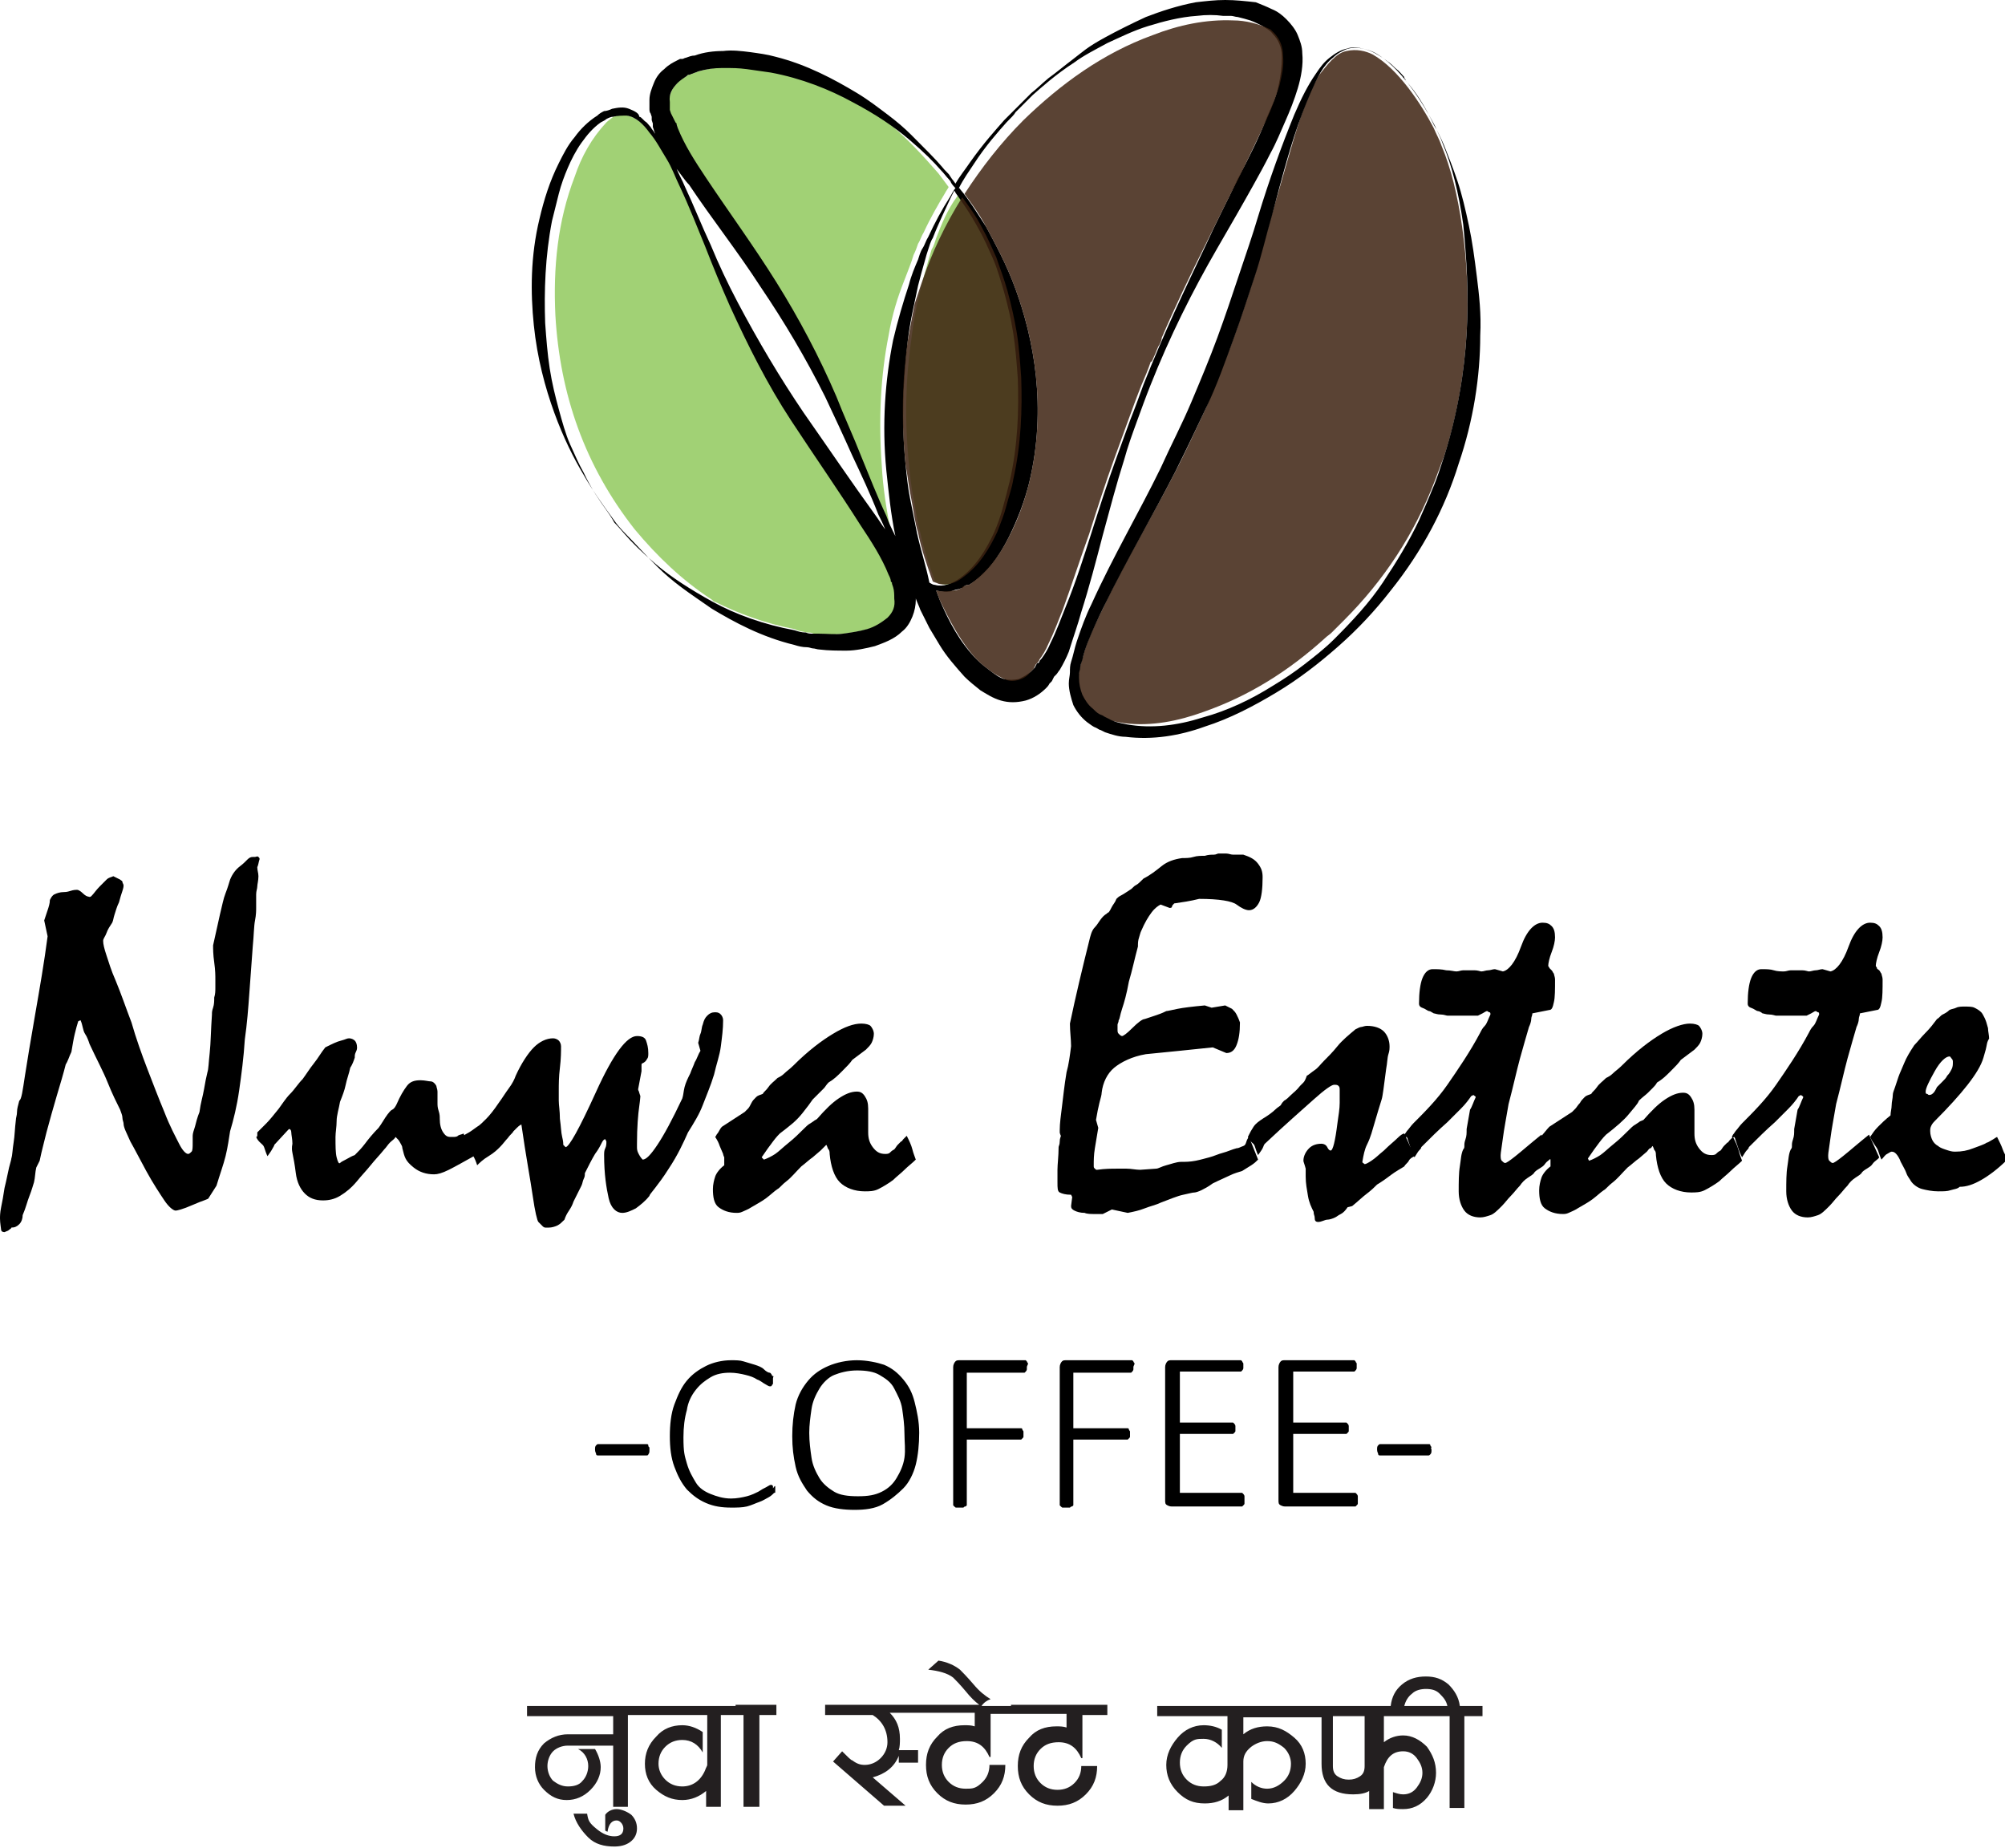
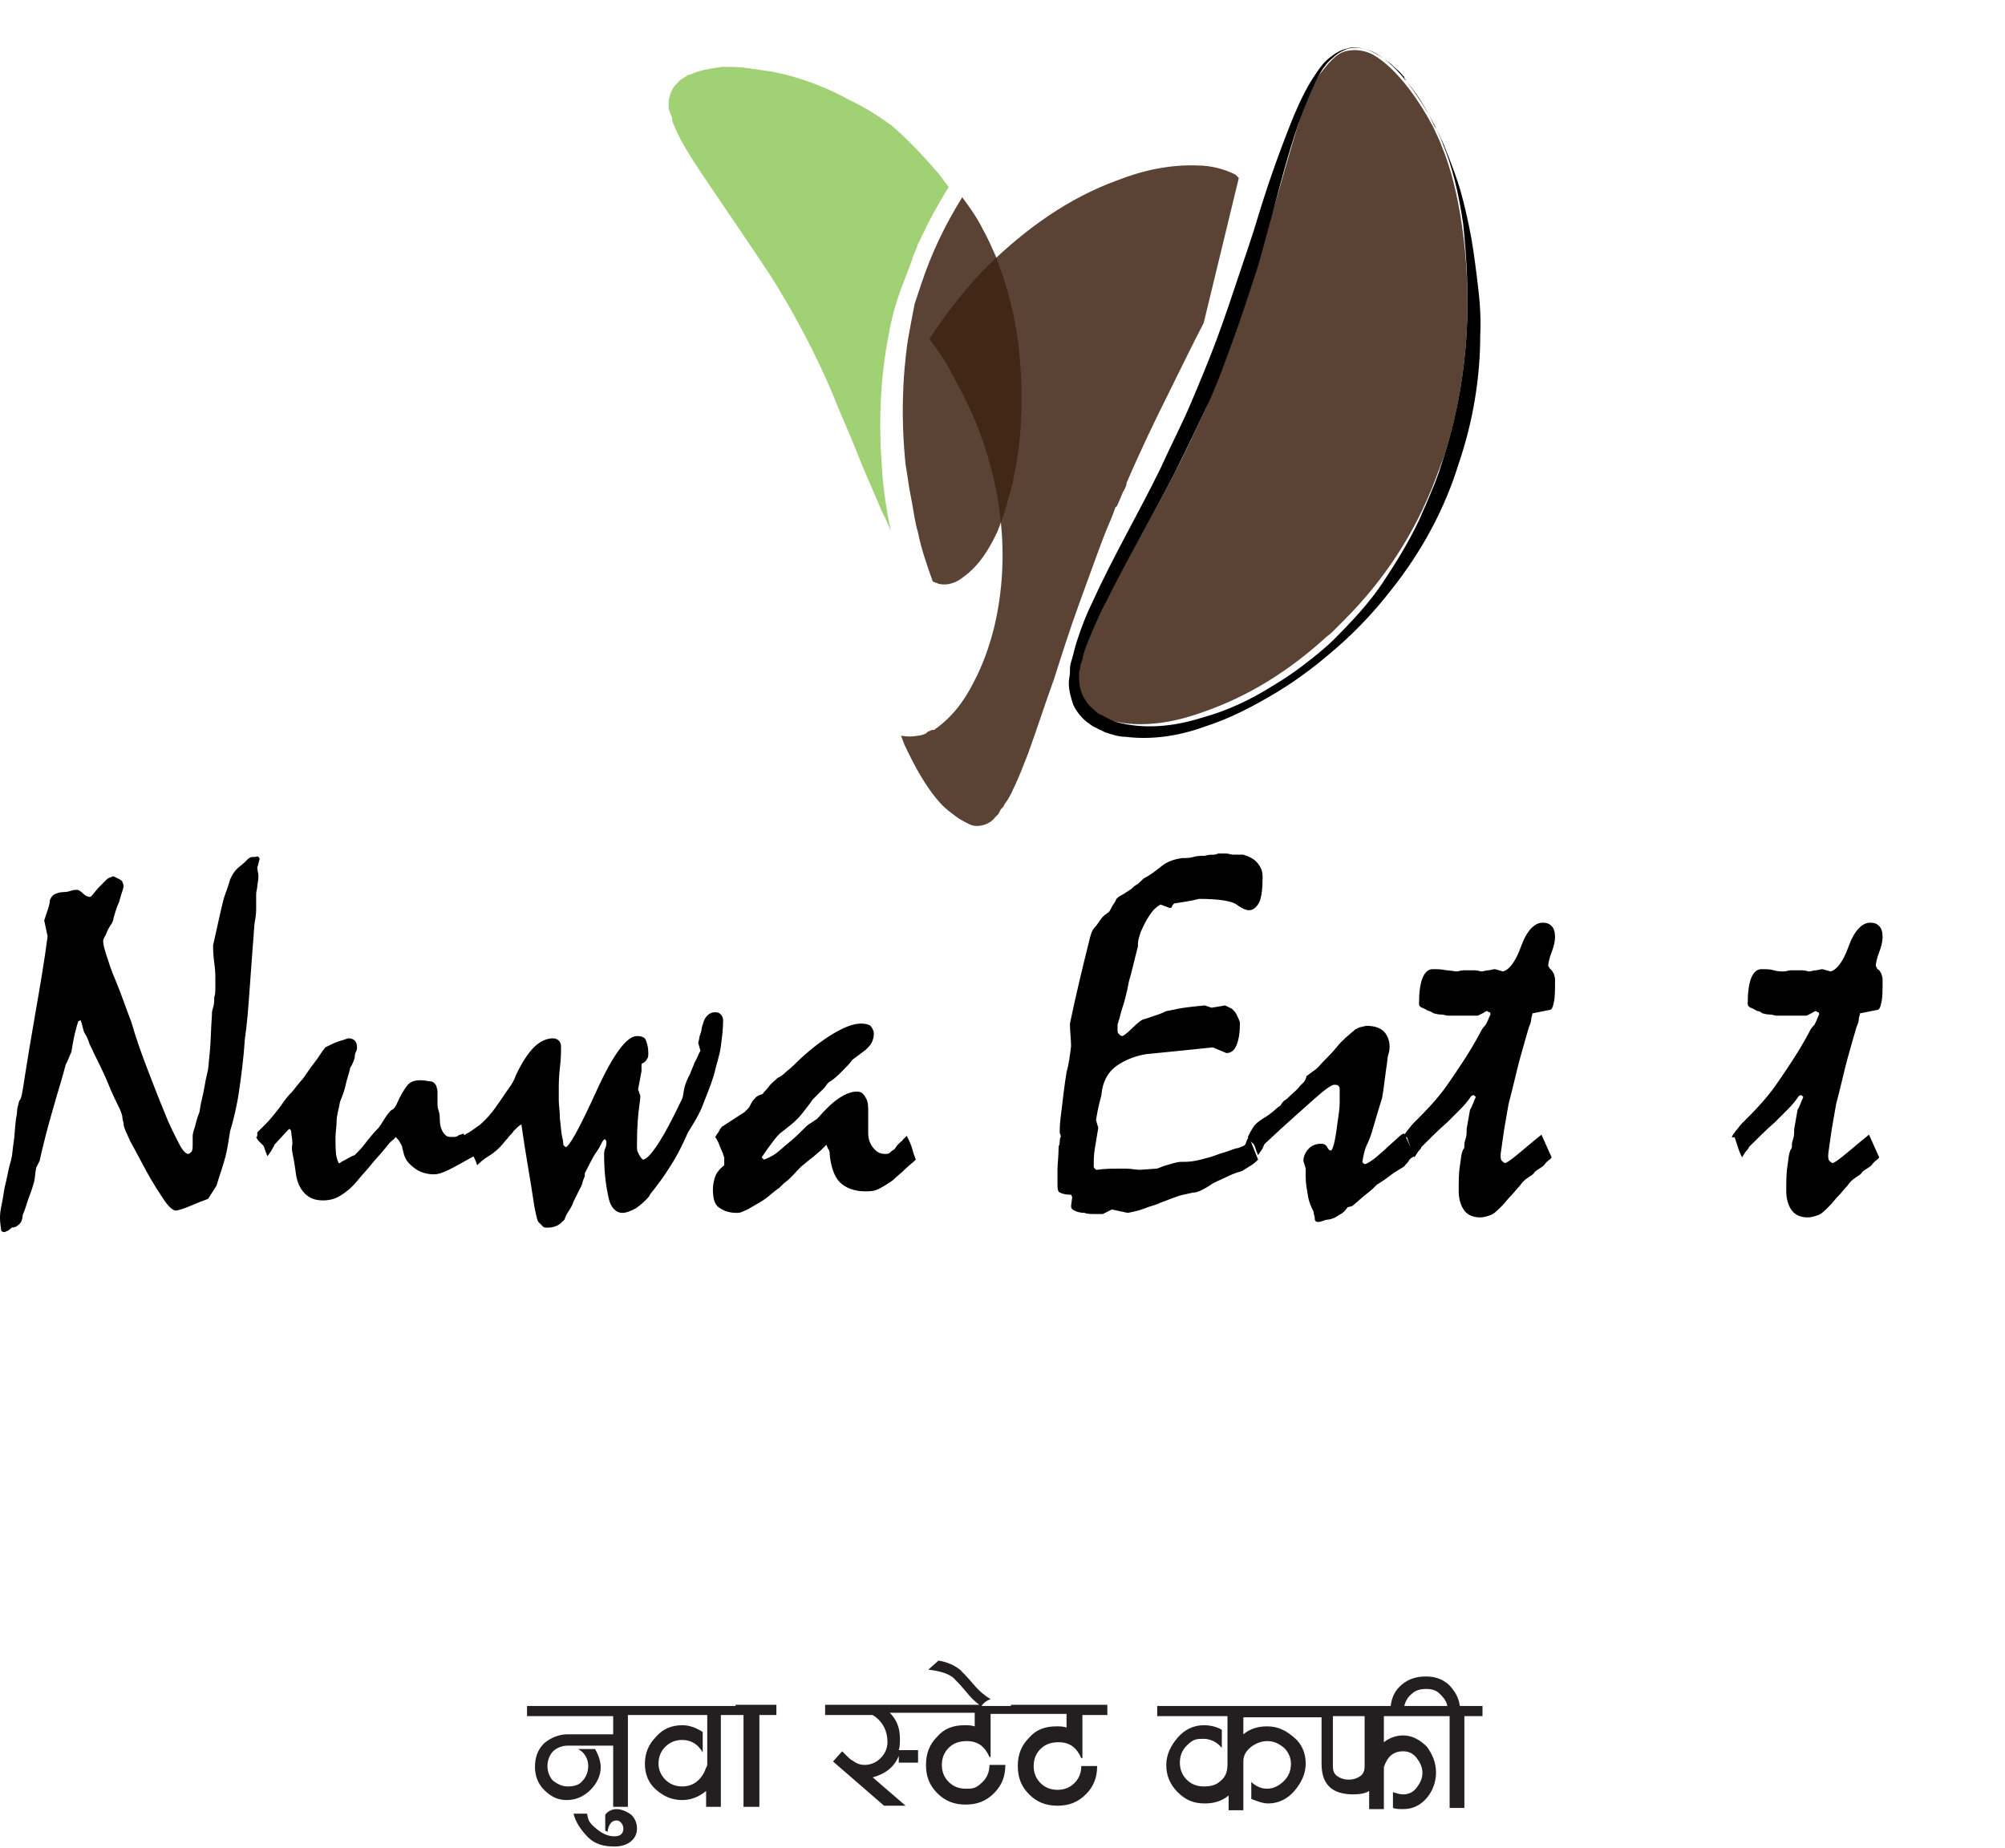
<svg xmlns="http://www.w3.org/2000/svg" xml:space="preserve" id="Layer_2_00000168114136004827831500000004831450900129241763_" x="0" y="0" version="1.1" width="176.9" height="163" viewBox="0 0 176.9 163">
  <style>.st0{fill:#231f20}.st1,.st2{opacity:.8;fill:#89c553;enable-background:new}.st2{opacity:.85;fill:#3e2311}</style>
  <g id="Layer_1-2">
    <path d="M54.4 159.6c-.4 0-.8.2-1 .5v1.4l.2.1c.1-.7.4-1 .8-1 .2 0 .3.1.4.2s.2.3.2.5c0 .5-.3.7-.8.7q-.75 0-1.5-.6c-.75-.6-.8-.8-.9-1.4h-1.2c.2.8.7 1.5 1.3 2.1s1.4.8 2.3.8c.5 0 1-.1 1.4-.4q.6-.45.6-1.2c0-.5-.2-.9-.5-1.2-.4-.3-.9-.5-1.3-.5M64.9 150.5H46.5v.9h7.6v1.6h-4c-.8 0-1.5.3-2.1.8-.6.6-.8 1.3-.8 2.1s.3 1.5.8 2c.6.6 1.2.9 2 .9q1.2 0 2.1-.9c.6-.6.9-1.3.9-2 0-.5-.2-1.1-.5-1.6H51c.6.3.9.9.9 1.5 0 .5-.2 1-.5 1.3-.3.4-.8.5-1.3.5s-.9-.2-1.3-.5c-.3-.3-.5-.8-.5-1.3s.2-1 .5-1.3.8-.5 1.3-.5h4v5.4h1.3v-8.1h7v4.4c0 .1-.1.2-.2.5-.4.9-1.1 1.4-2 1.4q-.9 0-1.5-.6c-.4-.4-.6-.9-.6-1.4q0-.9.6-1.5t1.5-.6c.8 0 1.4.4 1.8 1.1v-1.8q-.9-.6-1.8-.6c-.9 0-1.7.3-2.3 1-.7.7-1 1.5-1 2.4s.3 1.7 1 2.3 1.4.9 2.3.9c.8 0 1.5-.3 2.1-.8v1.4h1.3v-8.1h2v8.1H67v-8.1h1.5v-.9h-3.6zM89.2 150.5h-2.6c.2-.3.5-.5.8-.6-.5-.3-1-.7-1.5-1.3-.6-.7-1-1.1-1.2-1.3-.5-.4-1.2-.7-1.9-.8l-.9.8c.9.1 1.7.3 2.2.7.2.2.6.6 1.1 1.2q.6.75 1.2 1.2H72.8v.9H77c.8.5 1.3 1.3 1.3 2.4 0 .5-.2 1-.6 1.4s-.9.6-1.4.6c-.4 0-.7-.1-1.1-.4-.1 0-.4-.3-.9-.8l-.8.9 4.5 3.9h1.9l-2.9-2.5c1.1-.3 1.9-.9 2.3-1.9v.6H81v-1.1h-1.7c.1-.3.1-.7.1-1 0-1-.3-1.7-.9-2.3H86v1.2c-.3-.1-.6-.1-.9-.1-1 0-1.8.3-2.4 1-.7.7-1 1.5-1 2.5s.3 1.8 1 2.5 1.5 1 2.5 1 1.8-.3 2.5-1 1-1.5 1-2.5h-1.4q0 .9-.6 1.5c-.6.6-.9.6-1.5.6q-.9 0-1.5-.6t-.6-1.5.6-1.5c.4-.4.9-.6 1.6-.6 1 0 1.6.5 2 1.4h.1v-3.8h6.7v1.2c-.3-.1-.6-.1-.9-.1-1 0-1.8.3-2.4 1-.7.7-1 1.5-1 2.5s.3 1.8 1 2.5 1.5 1 2.5 1 1.8-.3 2.5-1 1-1.5 1-2.5h-1.4q0 .9-.6 1.5t-1.5.6-1.5-.6-.6-1.5.6-1.5c.4-.4.9-.6 1.6-.6 1 0 1.6.5 2 1.4h.1v-3.8h2.2v-.9h-8.5zM128.8 150.5c-.1-.8-.5-1.4-1-1.9-.6-.5-1.2-.7-2-.7s-1.5.2-2.1.7-.9 1.1-1 1.9h-20.6v.9h6.2v4.3c0 .6-.2 1.1-.6 1.4-.4.4-.9.5-1.5.5q-.9 0-1.5-.6t-.6-1.5.6-1.5c.6-.6.9-.6 1.5-.6s1.2.3 1.6.8v-1.6c-.5-.3-1.1-.4-1.6-.4-.9 0-1.7.4-2.3 1.1s-1 1.5-1 2.4.3 1.7 1 2.4 1.4 1 2.4 1c.8 0 1.5-.2 2.1-.7v1.3h1.3v-4.3c0-.5.2-.9.7-1.3.4-.3.9-.5 1.4-.5.6 0 1 .2 1.5.6.4.4.6.9.6 1.4q0 .9-.6 1.5c-.4.4-.9.7-1.5.7-.5 0-1-.2-1.4-.6v1.5c.5.2 1 .4 1.5.4.9 0 1.7-.4 2.3-1.1s1-1.5 1-2.4-.3-1.7-1-2.3-1.4-1-2.4-1c-.8 0-1.5.2-2.1.7v-1.5h6.9v4.1c0 1.8.9 2.7 2.8 2.7.6 0 1.1-.1 1.4-.3v1.6h1.3v-3.7c.3-.9.8-1.4 1.7-1.4q.75 0 1.2.6c.3.4.5.8.5 1.3s-.2.9-.5 1.3q-.45.6-1.2.6c-.3 0-.6-.1-.9-.2v1.4c.3.1.6.1.9.1.8 0 1.5-.3 2.1-1 .5-.6.8-1.4.8-2.2 0-.9-.3-1.6-.8-2.3-.6-.6-1.3-1-2.1-1-.6 0-1.2.2-1.7.6v-2.3h5.8v8.1h1.3v-8.1h1.6v-.9zm-8.4 5.3c0 .4-.1.7-.4.9s-.6.3-1 .3-.7-.1-1-.3-.4-.5-.4-.9v-4.4h2.8zm6.7-5.3h-3.2c.1-.4.3-.8.7-1.1.3-.3.8-.4 1.2-.4.5 0 .9.1 1.2.4s.6.6.7 1.1z" class="st0" />
-     <path d="M82.6 21c-.1.3-.2.7-.4 1-.1.3-.2.7-.3 1-.2.7-.4 1.5-.6 2.2q-.6 2.25-.9 4.8c-.5 3.4-.6 7.1-.2 11 .1 1 .2 2 .4 3s.3 2 .6 3c.3 1.5.8 2.9 1.3 4.3.2.1.3.1.5.2.8.2 1.6-.1 2.2-.6 1.4-1 2.3-2.5 3-4 .3-.8.6-1.5.8-2.3s.5-1.6.6-2.3c.7-3.1.8-6.2.7-9-.5-6-2.3-11.4-5.7-16.2-.1.1-.1.2-.2.3-.8 1.1-1.3 2.3-1.8 3.6M71.2 55.8c.2 0 .4 0 .6.1h.5c.7.1 1.4.1 2.2 0 .7-.1 1.4-.2 2.1-.4s1.4-.5 1.8-1c.5-.4.7-1 .7-1.6 0-.3-.1-.7-.1-1l-.1-.3v-.1l-.1-.1c-.1-.2-.1-.4-.2-.6-.6-1.5-1.5-2.9-2.5-4.4-2-3-4.1-6-6.1-9.2-2.2-3.2-4-6.7-5.5-10.2-.8-1.8-1.5-3.5-2.2-5.3s-1.4-3.5-2.2-5.2c-.4-.9-.8-1.7-1.2-2.5s-.9-1.6-1.5-2.3-1.2-1.3-2-1.5c-.4-.1-.8-.1-1.2.1h-.1c-.2.2-.4.3-.6.5-1.3 1.4-2.2 3-2.8 4.8-1.5 3.9-1.9 8-1.7 12.2.4 7 2.6 13.3 7 18.9 2 2.4 4.2 4.5 6.8 6.2.1.1.2.2.3.2 2 1 4.4 1.9 7 2.4.4.2.7.2 1.1.3M84.1 52.2h.2c-.1-.1-.1 0-.2 0M59.9 15.1c0-.1-.1-.1-.1-.2.1.2.2.5.4.8-.2-.3-.2-.5-.3-.6" class="st1" />
    <path d="M68 6.3 65.9 6c-.7-.1-1.4-.1-2.2-.1-.7.1-1.4.2-2.1.4-.2.1-.3.1-.5.2-.1 0-.2.1-.3.1h-.1l-.1.1c-.3.2-.6.3-.8.6-.5.4-.7 1-.8 1.6v.7l.1.3.2.5v.2l.1.3c.6 1.5 1.5 2.9 2.5 4.4 2 3 4.1 6 6.2 9.2 2 3.2 3.8 6.6 5.3 10.1.7 1.8 1.5 3.5 2.2 5.3s1.5 3.5 2.2 5.2c.3.6.6 1.2.8 1.8-.4-2-.7-3.9-.8-5.8-.3-4.1-.1-8 .6-11.5.3-1.8.8-3.4 1.4-4.9.3-.8.6-1.5.8-2.2.2-.4.3-.7.4-1 .2-.3.3-.7.5-1 .6-1.3 1.3-2.5 1.9-3.5.1-.2.2-.3.3-.5l-.9-1.2c-1.3-1.5-2.6-2.9-4.1-4.2-1.1-.8-2.3-1.6-3.8-2.3-1.8-1-4.2-2-6.9-2.5" class="st1" />
    <path d="m4.2 82.6-.3-1.4.3-.9c.1-.3.2-.6.2-.9.1-.2.2-.4.4-.5s.5-.2.8-.2c.1 0 .3 0 .6-.1s.5-.1.6-.1.3.1.5.3.4.3.5.3c.2.1.3-.1.4-.2s.3-.4.6-.7l.6-.6c.2-.2.4-.2.6-.3l.6.3c.1.1.2.1.2.2s.1.2.1.3 0 .2-.1.5-.2.6-.3 1c-.2.4-.3.8-.4 1.1s-.1.5-.2.7c-.2.3-.4.6-.5.9s-.3.5-.3.7c0 .3.1.7.3 1.3s.4 1.3.8 2.2c.5 1.2.9 2.4 1.4 3.7.4 1.4.9 2.8 1.4 4.1s1 2.6 1.5 3.8c.5 1.3 1 2.2 1.3 2.8s.6.9.8.9c.1 0 .2-.1.3-.2s.1-.4.1-.8v-.6c0-.2.1-.5.2-.8.1-.4.2-.8.4-1.3.1-.8.3-1.4.4-2s.2-1.1.3-1.5c.1-.3.1-.8.2-1.7s.1-2 .2-3.4c0-.2 0-.3.1-.6s.1-.6.1-.9c.1-.3.1-.6.1-.9v-.7c0-.3 0-.8-.1-1.5s-.1-1.2-.1-1.5l.6-2.7c.2-.8.3-1.4.5-1.9s.3-.9.4-1.2q.3-.75.9-1.2c.6-.45.7-.8 1.1-.8h.2c.1 0 .2-.1.3 0s.1.1.1.2c-.1.3-.1.5-.2.7 0 .3.1.5.1.8 0 .4-.1.7-.1.9s-.1.4-.1.7v1.2c0 .2 0 .6-.1 1.1s-.1 1.3-.2 2.3c-.1 1.4-.2 2.7-.3 4.1s-.2 2.7-.4 4.1c-.1 1.6-.3 3.1-.5 4.5s-.5 2.6-.8 3.6c-.1.6-.2 1.4-.4 2.2s-.5 1.6-.8 2.6l-.7 1.1c0 .1-.5.2-1.4.6s-1.4.5-1.5.5c-.2 0-.6-.3-1-.9s-1-1.5-1.6-2.6-1-1.9-1.4-2.6c-.3-.7-.6-1.2-.6-1.6 0-.1-.1-.3-.1-.5s-.1-.4-.2-.7c-.3-.6-.7-1.4-1.1-2.4s-1-2.1-1.6-3.4c-.1-.3-.2-.6-.4-.9s-.2-.8-.4-1.2l-.2.1c-.1.3-.2.7-.3 1.1s-.2 1-.3 1.6c-.2.4-.3.8-.5 1.1-.2.8-.5 1.8-.8 2.8s-.6 2.1-.9 3.2l-.3 1.2c-.1.4-.2.8-.3 1.3l-.3.6c-.1.4-.1.9-.2 1.3-.1.3-.2.7-.4 1.2s-.3 1-.6 1.7c0 .3-.1.6-.3.8s-.4.3-.7.3c0 .1-.1.1-.2.2s-.2.1-.4.2c-.2 0-.3-.1-.3-.2s-.1-.6-.1-1c0-.2 0-.5.1-1s.2-1 .3-1.7c.2-.8.3-1.4.4-1.8s.2-.7.2-.8c.1-.3.1-.8.2-1.4s.1-1.2.2-2c0-.2.1-.4.1-.7s.1-.6.2-1c.2-.1.3-.9.5-2.2s.5-3.1.9-5.4.8-4.6 1.1-6.9M22.6 100.3c.1 0 .1-.1.1-.2v-.2l.8-.8c.3-.3.7-.8 1.1-1.3.3-.4.6-.9 1-1.3s.7-.9 1.1-1.3c.3-.4.6-.9 1-1.4s.6-.9 1-1.4c.6-.3 1-.5 1.4-.6s.5-.2.7-.2.4.1.5.2.2.3.2.6c0 .1 0 .2-.1.4s-.1.3-.1.5c-.1.3-.2.6-.4.9-.1.5-.3 1-.4 1.5s-.3 1-.5 1.5c-.1.6-.3 1.2-.3 1.7s-.1 1-.1 1.4c0 .8 0 1.4.1 1.8s.2.6.3.5.3-.2.5-.3.5-.3.8-.4c.3-.3.6-.6.9-1s.7-.9 1.2-1.4c.3-.4.5-.8.8-1.2.1-.1.2-.3.4-.4s.3-.3.4-.5c.3-.7.6-1.2.9-1.6s.7-.5 1.2-.5c.4 0 .7.1.9.1s.4.2.5.4c0 .1.1.3.1.5v1c0 .2 0 .4.1.7s.1.5.1.7q0 .75.3 1.2c.3.45.5.4.9.4.1 0 .3 0 .4-.1s.3-.1.5-.2l.9 2c-.9.5-1.6.9-2.2 1.2s-1 .4-1.3.4q-1.05 0-1.8-.6c-.75-.6-.8-.9-1-1.7 0-.2-.1-.3-.2-.5s-.2-.3-.4-.5c-.1.2-.3.3-.5.5s-.3.4-.5.6c-.4.5-.8.9-1.2 1.4s-.8.9-1.2 1.4c-.5.6-1 1-1.5 1.3s-1 .4-1.5.4c-.7 0-1.2-.2-1.6-.6s-.7-1-.8-1.8-.2-1.3-.3-1.8 0-.7 0-.8c0-.4-.1-.8-.1-1s-.1-.3-.2-.3l-.1.1-1.2 1.3c0 .1-.1.2-.2.4s-.2.3-.4.6c-.1-.2-.2-.5-.3-.8s-.5-.4-.7-.9" />
    <path d="M40.8 100.3c.1-.1.2-.2.4-.3s.5-.3.9-.6c.2-.1.5-.4.8-.7s.7-.8 1.1-1.4c.3-.4.6-.9.9-1.3s.5-.8.6-1.1c.5-1.1 1.1-2 1.6-2.5s1.1-.8 1.7-.8c.2 0 .4.1.5.2s.2.3.2.5c0 .4 0 1.1-.1 1.9s-.1 1.5-.1 2v.9c0 .4.1.9.1 1.6.1.7.1 1.2.2 1.6s.1.6.1.7l.2.2c.3 0 1.2-1.6 2.7-4.9s2.7-4.9 3.6-4.9c.4 0 .7.1.8.4s.2.6.2 1.1c0 .2 0 .4-.1.5-.1.2-.2.3-.4.4-.1 0-.1.1-.1.2v.5c-.1.5-.2 1.1-.3 1.6 0 .1.1.2.1.3l.1.3c0-.1 0 .2-.1.9s-.2 1.8-.2 3.3v.3c0 .1 0 .3.1.5s.2.4.4.6c.3 0 .7-.4 1.3-1.3s1.3-2.2 2.2-4.1c.1-.3.1-.6.2-1s.3-.8.5-1.2c.1-.3.3-.7.4-1 .2-.3.3-.7.5-1l-.2-.7c.1-.3.1-.6.2-.8s.1-.6.2-.8c.1-.4.2-.6.4-.8s.4-.3.7-.3.4.1.5.2.2.3.2.5c0 .8-.1 1.5-.2 2.3s-.4 1.6-.6 2.5c-.3 1-.7 1.9-1 2.7s-.8 1.6-1.3 2.4c-.4.9-.9 2-1.7 3.2-.5.8-.9 1.3-1.2 1.7s-.5.6-.5.7c-.4.5-.8.8-1.2 1.1-.4.2-.8.4-1.2.4-.5 0-1-.4-1.2-1.3s-.4-2.1-.4-3.8c0-.2 0-.4.1-.6s.1-.4.1-.6l-.1-.2q-.15 0-.3.3c-.15.3-.3.6-.6 1-.3.5-.6 1.1-.9 1.7 0 .2 0 .3-.1.5s-.1.4-.2.6l-.7 1.4c-.1.3-.2.5-.4.8s-.3.5-.4.8c-.2.2-.4.4-.6.5s-.5.2-.8.2h-.2c-.1 0-.2 0-.3-.1l-.4-.4c-.1-.1-.3-.9-.5-2.3s-.6-3.5-1-6.3c-.2.1-.3.2-.4.3l-.3.3c-.1.2-.3.3-.5.6-.2.2-.4.5-.7.8-.2.2-.5.5-1 .8s-.8.6-1 .8c-.1-.3-.2-.6-.4-.9s-.6-1.2-.9-1.6M63.7 99.4l2-1.3.3-.3c.1-.1.2-.3.3-.5s.2-.3.4-.5.4-.2.6-.3c.1-.2.3-.3.5-.6s.5-.5.8-.8c.2-.1.4-.2.6-.4s.5-.4.8-.7c1.3-1.3 2.5-2.2 3.5-2.8s1.8-.9 2.5-.9c.4 0 .7.1.8.2s.3.4.3.7-.1.6-.2.8-.3.4-.5.6l-1.2.9c-.2.3-.5.6-.9 1s-.7.7-1.2 1c-.2.2-.3.4-.4.5l-.4.4-.6.6q-.3.45-.9 1.2c-.6.75-1.1 1.1-2 1.8-.1.1-.3.3-.6.7s-.6.8-1 1.4l.2.2c.3-.1.7-.3 1-.5s.7-.6 1.2-1 .9-.8 1.2-1.1.5-.5.7-.6l.3-.2c.1-.1.2-.1.3-.2.7-.8 1.3-1.4 1.9-1.8s1.1-.6 1.6-.6c.3 0 .5.1.7.4s.3.6.3 1.1v2.1c0 .5.1.9.4 1.3s.6.6 1.1.6c.1 0 .3 0 .4-.1s.2-.2.4-.3c.1-.1.2-.3.3-.4l.3-.3c.1 0 .1-.1.2-.2l.3-.3c.2.4.4.8.5 1.2s.2.6.3.9c-.3.3-.7.6-1 .9s-.7.6-1 .9c-.4.3-.9.6-1.3.8s-.8.2-1.2.2c-.9 0-1.7-.3-2.2-.8s-.8-1.4-.9-2.5c0-.1 0-.3-.1-.4s-.1-.3-.2-.4l-.2.2-.3.3-.7.6c-.3.2-.6.5-1 .8-.5.5-.9 1-1.3 1.3s-.6.6-.8.7c-.3.2-.6.5-1 .8s-.8.5-1.3.8c-.3.2-.6.3-.8.4s-.4.1-.5.1c-.7 0-1.2-.2-1.6-.5s-.5-.9-.5-1.6c0-.4.1-.8.2-1.1s.4-.7.8-1v-.7s-.1-.2-.1-.3l-.3-.7c-.1-.3-.2-.5-.4-.8.1-.1.1-.2.2-.3s.2-.4.4-.6M110.2 100.3l.8 2c-.2.2-.3.3-.6.5s-.5.3-.8.5c-.3.1-.7.2-1.1.4s-.9.4-1.5.7c-.4.3-.8.5-1 .6s-.5.2-.6.2c-.2 0-.5.1-1 .2s-1.2.4-2 .7c-.4.2-.9.3-1.4.5s-1 .3-1.5.4l-1.4-.3-.8.4h-.8c-.2 0-.6 0-.8-.1-.4 0-.7-.1-.9-.2s-.3-.2-.3-.4l.1-.8-.1-.2c-.5 0-.8-.1-1-.2s-.2-.4-.2-.9v-1.1c0-.5.1-1.2.1-2 0-.1.1-.2.1-.5s.1-.4.1-.5c-.1-.2-.1-.3-.1-.3v-.2c0-.6.1-1.3.2-2.1s.2-1.8.4-3c.2-.7.3-1.5.4-2.3 0-.6-.1-1.3-.1-2 .5-2.4 1.1-4.9 1.7-7.3.1-.4.2-.9.5-1.2s.5-.8.9-1.1c.2-.1.2-.2.3-.2.1-.1.2-.3.3-.5s.3-.4.4-.7c.1-.1.2-.2.4-.3s.5-.3.8-.5c.2-.1.3-.3.5-.4s.4-.3.7-.6c.6-.3 1.1-.7 1.6-1.1s1.1-.6 1.8-.7c.3 0 .7 0 1-.1s.7-.1 1-.1c.3-.1.6-.1.8-.1s.3-.1.4-.1h.7c.2 0 .4.1.6.1h.9c.6.2 1 .4 1.3.8s.4.7.4 1.2c0 1-.1 1.8-.3 2.2s-.5.7-.9.7c-.3 0-.7-.2-1.1-.5s-1.5-.5-3.3-.5c-.8.2-1.5.3-2.2.4-.1.1-.2.2-.2.3s-.2.1-.2.1l-.8-.3c-.2.1-.5.3-.8.7s-.6.9-.9 1.6c-.1.2-.1.3-.2.6s-.1.5-.1.8c-.3 1.1-.5 2.1-.8 3.1-.2 1.1-.4 1.8-.6 2.4s-.2.9-.3 1c0 .2-.1.3-.1.4v.4c0 .2 0 .3.1.4s.2.2.3.2.4-.2.9-.7.9-.8 1.1-.8l.9-.3c.3-.1.6-.2 1-.4.1 0 .5-.1 1-.2s1.3-.2 2.4-.3l.6.2 1.2-.2.6.3c.2.2.3.3.4.5s.2.4.3.7c0 .9-.1 1.5-.3 2s-.5.7-.9.7l-1.2-.5c-1 .1-2 .2-2.9.3l-3 .3c-1.2.2-2.2.7-2.8 1.2s-1 1.3-1.1 2.2c0 .2-.1.5-.2.9s-.2.9-.3 1.5l.2.7-.3 1.8c-.1.6-.1 1.1-.1 1.5 0 .2 0 .2.1.3s.1.1.2.1c.7-.1 1.3-.1 1.7-.1h.9c.4 0 .8.1 1.2.1l1.4-.1c.2 0 .5-.2.9-.3s.9-.3 1.3-.3.8 0 1.3-.1.8-.2 1.2-.3.8-.3 1.2-.4.8-.3 1.2-.4c.2 0 .3-.1.6-.2s.2-.5.5-.8" />
    <path d="m110.1 100.3.1-.2c.1-.2.2-.4.4-.7s.5-.5.8-.7c.5-.3.9-.6 1.1-.8s.4-.3.5-.4c.1-.2.2-.3.3-.4.2-.1.4-.3.6-.5s.5-.4.8-.8l.3-.3q.15-.15.3-.6c.2-.1.4-.3.7-.5s.5-.5.8-.8c.4-.4.8-.8 1.2-1.3s1-1 1.6-1.5c.2-.1.4-.2.5-.2s.3-.1.5-.1c.7 0 1.2.2 1.5.5s.5.8.5 1.3c0 .2 0 .4-.1.7s-.1.8-.2 1.3c-.2 1.5-.3 2.4-.4 2.7s-.4 1.3-.9 3c-.1.3-.2.6-.4 1s-.3.9-.4 1.5c0 .1.1.1.2.2q.15 0 .6-.3c.45-.3.6-.5 1.1-.9.5-.5.9-.8 1.2-1.1s.5-.4.6-.4l.5 1.1c.2.3.3.6.4.9-.2.1-.4.2-.5.4s-.3.3-.4.5c-.3.2-.7.4-1.1.7s-.8.6-1.3.9c-.2.2-.5.5-.9.8s-.8.7-1.3 1.1l-.4.1q-.3.45-.6.6c-.3.15-.3.2-.5.3s-.5.2-.7.2-.5.2-.8.2q-.3 0-.3-.3c0-.3-.1-.3-.1-.6-.2-.4-.4-.8-.5-1.4s-.2-1.1-.2-1.7v-.7c-.1-.4-.2-.6-.2-.7 0-.4.2-.8.5-1.1s.7-.4 1.1-.4c.2 0 .4.1.5.3s.2.3.3.3.2-.2.3-.6.2-1 .3-1.8c.1-.7.2-1.3.2-1.8v-1.1c0-.2 0-.3-.1-.4s-.2-.1-.4-.1-.8.4-1.8 1.3-2.5 2.2-4.3 3.9c-.1.1-.1.2-.2.4s-.2.3-.4.6c-.1-.2-.2-.5-.3-.8s-.4-.3-.6-.8" />
    <path d="m123.8 100.3.1-.2c.1-.1.2-.3.3-.4s.3-.4.5-.6c1-1 2.1-2.1 3-3.4s2-2.9 2.9-4.6c.1-.2.2-.4.4-.6s.3-.6.5-1c0-.1 0-.2-.1-.2s-.1-.1-.2-.1-.2.1-.4.2l-.4.2h-2.7c-.1 0-.3-.1-.6-.1s-.5-.1-.6-.1c-.2-.1-.3-.2-.4-.2s-.2-.1-.4-.2-.3-.1-.4-.2-.1-.2-.1-.3c0-.9.1-1.7.3-2.2s.5-.8.9-.8.8 0 1.2.1c.4 0 .7.1.9.1s.4-.1.6-.1h1c.3 0 .5.1.6.1.2 0 .4-.1.6-.1s.4-.1.6-.1l.7.2c.5-.1 1.1-.8 1.6-2.2s1.2-2.1 1.9-2.1c.4 0 .6.1.8.3s.3.5.3 1c0 .3-.1.8-.3 1.3s-.3 1-.3 1.2c0 .1.1.1.1.2l.2.2c.1.1.1.2.2.3 0 .1.1.3.1.5 0 .9 0 1.6-.1 2-.1.5-.2.7-.4.7l-1.5.3c0 .2-.1.3-.1.5s-.1.5-.2.7c-.2.7-.5 1.7-.8 2.8s-.6 2.5-1 4c-.2 1.2-.4 2.2-.5 3s-.2 1.3-.2 1.5 0 .4.1.5.2.2.3.2q.15 0 .9-.6c.75-.6 1.3-1.1 2.3-1.9l.9 2c-.1.2-.4.3-.6.6s-.6.4-.9.7c-.1.2-.3.3-.6.5s-.5.4-.7.7c-.3.3-.5.6-.8.9s-.5.6-.8.9c-.4.4-.7.7-1 .8s-.6.2-.9.2c-.6 0-1.1-.2-1.4-.6s-.5-1-.5-1.7c0-.8 0-1.6.1-2.2s.1-1.1.3-1.5c.1-.1.1-.2.1-.3 0-.2 0-.3.1-.6s.1-.5.1-.9c.1-.6.2-1.1.3-1.7.2-.3.3-.7.5-1.1 0-.1-.1-.1-.2-.2l-.2.1c-.2.3-.5.7-.9 1.1l-1.2 1.2c-.8.7-1.5 1.4-2.3 2.2 0 .1-.1.2-.2.3s-.2.3-.4.6c-.1-.2-.2-.4-.3-.7l-.3-.9c0-.1-.1-.2-.1-.2s-.2.1-.3 0" />
-     <path d="m136.7 99.4 2-1.3.3-.3c.1-.1.2-.3.4-.5.1-.2.2-.3.4-.5s.4-.2.6-.3c.1-.2.3-.3.5-.6s.5-.5.8-.8c.2-.1.4-.2.6-.4s.5-.4.8-.7c1.3-1.3 2.5-2.2 3.5-2.8s1.9-.9 2.5-.9c.4 0 .7.1.8.2s.3.4.3.7-.1.6-.2.8-.3.4-.5.6l-1.2.9c-.2.3-.5.6-.9 1s-.7.7-1.2 1c-.1.2-.3.4-.4.5l-.4.4c-.2.2-.5.4-.8.7-.1.3-.5.7-.9 1.2s-1.1 1.1-2 1.8c-.1.1-.3.3-.6.7s-.6.8-1 1.4l.1.2c.3-.1.7-.3 1-.5s.7-.6 1.2-1 .9-.8 1.2-1.1.5-.5.7-.6l.3-.2c.1-.1.2-.1.4-.2.7-.8 1.3-1.4 1.9-1.8s1.1-.6 1.6-.6c.3 0 .5.1.7.4s.3.6.3 1.1v2.1c0 .5.1.9.4 1.3s.6.6 1.1.6c.1 0 .3 0 .4-.1s.2-.2.4-.3c.1-.1.2-.3.3-.4l.3-.3c.1 0 .1-.1.2-.2l.3-.3c.2.4.4.8.5 1.2s.2.6.3.9c-.3.3-.7.6-1 .9s-.7.6-1 .9c-.4.3-.9.6-1.3.8s-.8.2-1.2.2c-.9 0-1.7-.3-2.2-.8s-.8-1.4-.9-2.5c0-.1 0-.3-.1-.4s-.1-.3-.2-.4c-.1.1-.1.2-.2.2s-.2.2-.3.3l-.7.6c-.3.2-.6.5-1 .8-.5.5-.9 1-1.3 1.3s-.6.6-.8.7c-.3.2-.6.5-1 .8s-.8.5-1.3.8c-.3.2-.6.3-.8.4s-.4.1-.5.1c-.7 0-1.2-.2-1.6-.5s-.5-.9-.5-1.6c0-.4.1-.8.2-1.1s.4-.7.8-1v-.5c0-.1 0-.2-.1-.2s-.1-.2-.1-.3l-.3-.7c-.1-.3-.2-.5-.4-.8.1-.1.1-.2.2-.3s.4-.5.6-.7" />
    <path d="m152.8 100.3.1-.2c.1-.1.2-.3.3-.4s.3-.4.5-.6c1-1 2.1-2.1 3-3.4s2-2.9 2.9-4.6c.1-.2.2-.4.4-.6s.3-.6.5-1c0-.1 0-.2-.1-.2s-.1-.1-.2-.1-.2.1-.4.2l-.4.2h-2.7c-.1 0-.3-.1-.6-.1s-.5-.1-.6-.1c-.1-.1-.3-.2-.4-.2s-.2-.1-.4-.2-.3-.1-.4-.2-.1-.2-.1-.3c0-.9.1-1.7.3-2.2s.5-.8.9-.8.8 0 1.1.1.7.1.9.1.4-.1.6-.1h1c.3 0 .5.1.6.1.2 0 .4-.1.6-.1s.4-.1.6-.1l.7.2c.5-.1 1.1-.8 1.6-2.2s1.2-2.1 1.9-2.1c.4 0 .6.1.8.3s.3.5.3 1c0 .3-.1.8-.3 1.3s-.3 1-.3 1.2c0 .1.1.1.1.2s.1.1.2.2.1.2.2.3c0 .1.1.3.1.5 0 .9 0 1.6-.1 2-.1.5-.2.7-.4.7l-1.5.3c0 .2-.1.3-.1.5s-.1.5-.2.7c-.2.7-.5 1.7-.8 2.8s-.6 2.5-1 4c-.2 1.2-.4 2.2-.5 3s-.2 1.3-.2 1.5 0 .4.1.5.2.2.3.2q.15 0 .9-.6c.75-.6 1.3-1.1 2.3-1.9l.9 2c-.1.2-.4.3-.6.6s-.6.4-.9.7c-.1.2-.3.3-.6.5s-.5.4-.7.7c-.3.3-.5.6-.8.9s-.5.6-.8.9c-.4.4-.7.7-1 .8s-.6.2-.9.2c-.6 0-1.1-.2-1.4-.6s-.5-1-.5-1.7c0-.8 0-1.6.1-2.2s.1-1.1.3-1.5c.1-.1.1-.2.1-.3 0-.2 0-.3.1-.6s.1-.5.1-.9c.1-.6.2-1.1.3-1.7.2-.3.3-.7.5-1.1 0-.1-.1-.1-.2-.2l-.2.1c-.2.3-.5.7-.9 1.1l-1.2 1.2c-.8.7-1.5 1.4-2.3 2.2 0 .1-.1.2-.2.3s-.2.3-.4.6c-.1-.2-.2-.4-.3-.7l-.3-.9c0-.1-.1-.2-.1-.2s-.1.1-.2 0" />
-     <path d="M165 100.3c.2-.3.4-.6.7-.9s.6-.6 1.1-1c0-.3.1-.6.1-.9s.1-.6.1-.9c0-.2.1-.4.2-.7l.3-.9c.1-.3.3-.7.5-1.2s.5-1 .9-1.6c.3-.3.6-.7 1-1.1s.7-.8 1-1.2c.2-.1.3-.3.5-.4s.4-.2.6-.4c.2-.1.4-.1.6-.2s.5-.1.7-.1c.4 0 .7 0 .9.1s.4.2.6.4c.1.1.2.3.3.5s.2.5.3.9c0 .3.1.6.1 1 0-.1 0-.1-.1.1s-.1.4-.2.8l-.2.7c-.2.7-.7 1.5-1.4 2.4s-1.7 2-2.9 3.2c-.1.1-.2.2-.3.4s-.1.3-.1.5c0 .3.1.6.2.8s.3.4.5.5q.15.15.6.3c.45.15.6.2.9.2.6 0 1.1-.1 1.6-.3s.9-.3 1.2-.5c.1 0 .2-.1.4-.2s.3-.2.5-.3c.2.4.4.8.5 1.1s.3.6.4.9c-.8.8-1.6 1.4-2.3 1.8s-1.3.6-1.9.6c-.2.2-.5.2-.8.3s-.6.1-1.1.1-1-.1-1.4-.2-.8-.4-1-.7c-.1-.2-.3-.4-.4-.7s-.3-.6-.5-1c-.1-.3-.3-.6-.4-.7s-.2-.2-.4-.2c-.1 0-.2.1-.4.2s-.3.3-.5.5c-.1-.2-.2-.5-.3-.8s-.5-.7-.7-1.2m7-7.1c-.3 0-.8.4-1.3 1.3s-.8 1.5-.8 1.8c0 .1 0 .2.1.2s.1.1.2.1c.2 0 .3-.1.4-.2s.2-.3.3-.5l.5-.5c.2-.2.3-.3.4-.5.2-.2.3-.4.4-.6s.1-.4.1-.6c0-.1 0-.2-.1-.3s-.1-.2-.2-.2M57.3 127.9c0 .2 0 .3-.1.4 0 .1-.1.1-.2.1h-4.2c-.1 0-.2 0-.2-.1s-.1-.2-.1-.4 0-.3.1-.4.1-.1.2-.1h4.3s.1 0 .1.1 0 .1.1.2zM68.4 131.2v.4c0 .1 0 .1-.1.1l-.1.1s-.2.2-.4.3-.5.3-.8.4-.7.3-1.1.4-.9.1-1.4.1c-.8 0-1.5-.1-2.2-.4s-1.2-.7-1.7-1.2c-.5-.6-.8-1.2-1.1-2s-.4-1.7-.4-2.7.1-2 .4-2.8.6-1.5 1.1-2.1 1.1-1 1.7-1.3 1.4-.5 2.2-.5c.4 0 .8 0 1.1.1s.7.2 1 .3.6.2.8.4.4.3.5.3.2.2.2.2 0 .1.1.1 0 .1 0 .2v.4c0 .1 0 .1-.1.2 0 .1-.1.1-.1.1h-.1c-.1 0-.2-.1-.4-.2s-.4-.3-.7-.4c-.3-.2-.6-.3-1-.4s-.9-.2-1.4-.2c-.6 0-1.2.1-1.7.4s-.9.6-1.3 1.1-.7 1.1-.8 1.8q-.3 1.05-.3 2.4c0 1.35.1 1.6.3 2.3s.5 1.2.8 1.7.8.8 1.3 1 1.1.4 1.8.4c.5 0 1-.1 1.4-.2s.8-.3 1-.4c.3-.2.5-.3.7-.4s.3-.2.4-.2h.1l.1.1v.2c.2-.3.2-.2.2-.1M81.1 126.4c0 1-.1 2-.3 2.8s-.6 1.6-1.1 2.1-1.1 1-1.8 1.4-1.6.5-2.5.5-1.8-.1-2.5-.4-1.2-.7-1.7-1.3c-.4-.6-.8-1.2-1-2.1s-.3-1.7-.3-2.7.1-1.9.3-2.8c.2-.8.6-1.5 1.1-2.1s1.1-1 1.8-1.3 1.6-.5 2.5-.5 1.8.2 2.4.4c.7.3 1.2.7 1.7 1.3s.8 1.2 1 2 .4 1.7.4 2.7m-1.3.1c0-.8-.1-1.5-.2-2.2s-.4-1.2-.7-1.8-.8-.9-1.3-1.2-1.2-.4-2-.4-1.5.2-2 .4-1 .7-1.3 1.2-.6 1.1-.7 1.8-.2 1.4-.2 2.1c0 .8.1 1.5.2 2.2s.4 1.3.7 1.8.8.9 1.3 1.2 1.2.4 2.1.4 1.5-.1 2.1-.4 1-.7 1.3-1.2.6-1.1.7-1.8 0-1.4 0-2.1M90.6 120.6v.2s0 .1-.1.2l-.1.1h-5.1v4.9h4.8s.1 0 .1.1.1.1.1.2v.4c0 .1 0 .1-.1.2l-.1.1h-4.8v5.8l-.1.1c-.1 0-.1 0-.2.1h-.6c-.1 0-.1 0-.2-.1l-.1-.1v-12.2c0-.2.1-.4.2-.5s.2-.1.4-.1h5.8l.1.1c0 .1.1.1.1.2s-.1.2-.1.3M100 120.6v.2s0 .1-.1.2l-.1.1h-5.1v4.9h4.8s.1 0 .1.1.1.1.1.2v.4c0 .1 0 .1-.1.2l-.1.1h-4.8v5.8l-.1.1c-.1 0-.1 0-.2.1h-.6c-.1 0-.1 0-.2-.1l-.1-.1v-12.2c0-.2.1-.4.2-.5s.2-.1.4-.1h5.8l.1.1c0 .1.1.1.1.2s-.1.2-.1.3M109.8 132.4v.2c0 .1 0 .1-.1.2l-.1.1h-6.2c-.1 0-.2 0-.4-.1s-.2-.2-.2-.5v-11.7c0-.2.1-.4.2-.5s.2-.1.4-.1h6.1l.1.1c0 .1.1.1.1.2v.4s0 .1-.1.2l-.1.1h-5.4v4.5h4.7l.1.1s.1.1.1.2v.4c0 .1 0 .1-.1.2l-.1.1h-4.7v5.2h5.5l.1.1s.1.1.1.2zM119.8 132.4v.2c0 .1 0 .1-.1.2l-.1.1h-6.2c-.1 0-.2 0-.4-.1s-.2-.2-.2-.5v-11.7c0-.2.1-.4.2-.5s.2-.1.4-.1h6.1l.1.1c0 .1.1.1.1.2v.4s0 .1-.1.2l-.1.1h-5.4v4.5h4.7l.1.1s.1.1.1.2v.4c0 .1 0 .1-.1.2l-.1.1h-4.7v5.2h5.5l.1.1s.1.1.1.2zM126.3 127.9c0 .2 0 .3-.1.4s-.1.1-.2.1h-4.2c-.1 0-.2 0-.2-.1s-.1-.2-.1-.4 0-.3.1-.4.1-.1.2-.1h4.3s.1 0 .1.1.1.1.1.2c-.1 0 0 .1 0 .2M95.4 54c.7-2.2 1.3-4.5 1.9-6.8.6-2.2 1.2-4.5 1.9-6.7.3-1.1.7-2.2 1.1-3.3s.8-2.2 1.2-3.2c1.7-4.3 3.7-8.3 5.9-12.1 1.1-1.9 2.2-3.8 3.2-5.6.5-.9 1-1.8 1.5-2.8.5-.9.9-1.9 1.3-2.8s.8-1.9 1.1-2.9.5-2.1.4-3.1c0-.6-.2-1.1-.4-1.6s-.6-1-1-1.4-.8-.7-1.3-.9c-.4-.2-.9-.4-1.4-.6-.9-.1-1.8-.2-2.7-.2s-1.7.1-2.6.2c-1.6.3-3.1.8-4.4 1.3q-1.95.9-3.6 1.8c-1.65.9-2 1.3-2.8 1.9s-1.5 1.2-2.2 1.7c-.6.5-1.1 1-1.5 1.3l-.9.9-.3.3-.3.3-.9.9c-.7.8-1.8 2-3 3.7-.4.6-.9 1.2-1.3 1.9-.2-.3-.3-.4-.3-.4l-.2-.3c-.1-.2-.4-.4-.7-.8-.6-.7-1.5-1.6-2.7-2.8q-.9-.9-2.1-1.8c-.8-.6-1.7-1.3-2.7-1.9-2-1.2-4.4-2.5-7.2-3.2-.7-.2-1.5-.3-2.2-.4-.8-.1-1.6-.2-2.4-.1-.8 0-1.7.1-2.5.4-.3 0-.5.1-.8.2-.1 0-.2.1-.3.1H60l-.2.1c-.4.2-.8.4-1.2.8q-.6.45-.9 1.2c-.2.5-.4 1-.4 1.5v.8c0 .1 0 .3.1.4l.1.3v.3l.1.3v.3l.1.3c0 .1.1.2.1.3-.1-.2-.3-.4-.4-.6-.2-.2-.3-.4-.5-.5l-.2-.2c-.1-.1-.2-.2-.3-.2 0-.3-.4-.5-.9-.7s-1-.1-1.5 0c-.2.1-.5.2-.7.2-.2.1-.4.2-.6.4-.8.5-1.5 1.2-2 1.9-.6.7-1 1.5-1.4 2.3-.8 1.6-1.3 3.2-1.7 4.9-.8 3.3-.8 6.5-.5 9.4s1 5.5 1.8 7.7 1.7 4 2.6 5.5c.8 1.4 1.6 2.5 2.1 3.2s.8 1.1.8 1.1.3.4.9 1 1.5 1.6 2.7 2.8q.9.9 2.1 1.8c.8.6 1.7 1.2 2.7 1.9 2 1.2 4.4 2.5 7.3 3.2.3.1.7.2 1.1.2.2 0 .4.1.5.1.2 0 .4.1.6.1.8.1 1.6.1 2.4.1s1.7-.2 2.5-.4c.8-.3 1.7-.6 2.4-1.3.4-.3.7-.8.9-1.3q.3-.75.3-1.5v-.1c.1.3.3.7.4 1l.4.8.4.8.9 1.5c.6 1 1.4 1.9 2.2 2.8.4.4.9.8 1.4 1.2.5.3 1.1.7 1.8.9s1.4.2 2.2 0c.7-.2 1.3-.6 1.8-1.1.1-.1.2-.2.3-.4l.2-.2.1-.2.1-.2.1-.1.1-.1c.1-.1.2-.3.3-.4.3-.5.6-1.1.8-1.6.4-1.3.8-2.4 1.1-3.5M59.8 7.3c.2-.2.5-.4.8-.6l.1-.1h.1c.1 0 .2-.1.3-.1.2-.1.3-.1.5-.2q1.05-.3 2.1-.3c1.05 0 1.4 0 2.2.1l2.1.3c2.7.5 5.2 1.5 7.2 2.6 2.1 1.1 3.7 2.2 5 3.3s2.2 2 2.8 2.7c.3.3.5.6.7.8s.2.3.2.3.1.2.4.5c-.2.2-.3.5-.5.8-.7 1.1-1.3 2.2-1.9 3.5-.2.3-.3.7-.5 1s-.3.7-.4 1c-.3.7-.6 1.4-.8 2.2-.5 1.5-1 3.2-1.4 4.9-.7 3.5-1 7.4-.6 11.5.2 1.9.4 3.9.8 5.8-.3-.6-.6-1.2-.8-1.8-.8-1.7-1.5-3.5-2.2-5.2-.7-1.8-1.5-3.5-2.2-5.3-1.5-3.5-3.3-6.9-5.3-10.1s-4.2-6.2-6.2-9.2c-1-1.5-1.9-2.9-2.5-4.4l-.1-.3v-.1l-.1-.1-.4-.8-.1-.3V9c-.1-.7.2-1.2.7-1.7M80.9 47l-.6-3c-.2-1-.3-2-.4-3-.4-3.9-.2-7.6.2-11 .2-1.7.6-3.3.9-4.8.2-.8.4-1.5.6-2.2.1-.4.2-.7.3-1s.2-.7.4-1c.5-1.3 1.1-2.5 1.6-3.6l.3-.6c0 .1.1.1.1.2.5.7 1.3 1.8 2.1 3.3.4.7.8 1.6 1.2 2.5s.7 2 1 3c.3 1.1.6 2.3.8 3.6s.3 2.6.4 4c.1 2.8 0 5.9-.7 9-.2.8-.4 1.6-.6 2.3-.2.8-.5 1.6-.8 2.3-.7 1.5-1.6 3-3 4-.7.5-1.5.8-2.2.6-.2 0-.3-.1-.5-.2-.3-1.5-.8-3-1.1-4.4M60.8 16.3c2 3 4.3 5.9 6.3 9 2.1 3.1 4 6.3 5.7 9.7.8 1.7 1.6 3.4 2.4 5.2.8 1.7 1.6 3.4 2.3 5.2.2.4.4.8.6 1.3-.3-.4-.6-.9-.9-1.3-2.1-2.9-4.2-6-6.3-9-2.1-3.1-4-6.3-5.8-9.7q-1.35-2.55-2.4-5.1c-.8-1.7-1.5-3.5-2.3-5.2-.2-.5-.5-1-.7-1.5.4.5.7 1 1.1 1.4m17.5 38.2c-.5.4-1.1.8-1.8 1s-1.4.3-2.1.4-1.4 0-2.2 0h-.5c-.2 0-.4 0-.6-.1-.4 0-.7-.1-1-.2-2.7-.5-5.2-1.4-7.2-2.5s-3.7-2.2-5-3.3-2.2-2-2.8-2.7-.9-1-.9-1-.2-.4-.7-1.1-1.3-1.8-2-3.3c-.4-.7-.8-1.6-1.2-2.5s-.7-2-1-3.1-.6-2.3-.8-3.6-.3-2.6-.4-4c-.1-2.8 0-5.9.6-9l.6-2.4c.2-.8.5-1.6.8-2.3s.7-1.5 1.2-2.2 1-1.3 1.7-1.8c.2-.1.4-.2.5-.3.2-.1.4-.2.6-.2.4-.1.8-.1 1.2-.1.8.1 1.5.8 2 1.5.6.7 1 1.5 1.5 2.3s.8 1.7 1.2 2.5c.8 1.7 1.5 3.5 2.2 5.2.7 1.8 1.4 3.5 2.2 5.3 1.6 3.5 3.3 6.9 5.4 10.1s4.2 6.2 6.1 9.2c1 1.5 1.9 2.9 2.5 4.4.1.2.2.4.2.6l.1.1v.1l.1.3c.1.3.1.7.1 1 .1.7-.1 1.2-.6 1.7m14.4 2.2c-.2.5-.5 1-.8 1.4-.1.1-.2.2-.2.3l-.1.1h-.1l-.1.2-.1.2-.1.1-.2.2c-.3.3-.7.5-1.1.7-.5.1-.9.1-1.3 0s-.8-.4-1.2-.7-.8-.6-1.2-1c-1.5-1.5-2.5-3.4-3.3-5.3-.1-.3-.2-.5-.3-.8.5.1 1 .2 1.5 0 .2-.1.5-.1.7-.2.1 0 .2-.1.3-.2l.2-.1h.2c1.6-1 2.7-2.6 3.5-4.2q1.2-2.4 1.8-4.8c.8-3.3.9-6.5.6-9.4s-1-5.5-1.8-7.7-1.8-4-2.6-5.5c-.9-1.4-1.6-2.5-2.2-3.2-.1-.1-.1-.2-.2-.2.4-.8.9-1.5 1.3-2.1 1.1-1.7 2.2-2.9 2.9-3.7.4-.4.7-.7.8-.9l.3-.3.3-.3.9-.9c.8-.7 2-1.8 3.7-2.9.8-.6 1.8-1.1 2.9-1.7 1.1-.5 2.3-1.1 3.6-1.5s2.8-.8 4.3-.9c.8-.1 1.6-.1 2.3 0h.7c.2 0 .4.1.6.1.4.1.8.2 1.1.3s.7.3 1.1.5c.3.2.7.4.9.7.5.5.8 1.2.8 2s-.1 1.7-.3 2.6-.6 1.8-1 2.7c-.7 1.8-1.6 3.6-2.6 5.5-.9 1.9-1.9 3.8-2.8 5.8-1.9 4-3.8 8-5.5 12.3-.4 1.1-.8 2.2-1.2 3.2l-1.2 3.3c-.8 2.2-1.5 4.4-2.2 6.6s-1.4 4.4-2.3 6.6c-.4 1-.8 2.1-1.3 3.1" />
    <path d="M129.4 29.4c.2-3.4 0-6.6-.4-9.4s-1-5.2-1.8-7.1c-.2-.6-.5-1.1-.7-1.6-1.1-2.1-3.1-5.2-5.4-6.5-.6-.3-1.4-.5-2.3-.3-.5.1-.9.4-1.3.8s-.7.8-1.1 1.3c-.6 1-1.1 2.2-1.6 3.6-.9 2.7-1.7 5.8-2.7 9.1-.5 1.7-.9 3.4-1.5 5.3-.6 1.8-1.2 3.7-1.9 5.6s-1.5 3.8-2.3 5.8c-.9 1.9-1.8 3.9-2.8 5.8-2 3.9-4.4 7.8-6.3 11.9-.5 1-1 2-1.4 3.1-.2.5-.3 1-.5 1.6-.1.3-.1.5-.2.8 0 .3-.1.5-.1.8q0 .75.3 1.5t.9 1.2c.2.2.4.3.6.5.1.1.2.1.4.2l.2.1c.6.1 1.1.2 1.7.3 2.4.3 4.8-.2 7-1 4-1.4 7.5-3.6 10.7-6.5.2-.2.4-.3.6-.5l.5-.5.2-.2.4-.4c3.5-3.5 6.2-7.6 8-12.3.2-.5.4-1.1.6-1.6.1-.2.1-.3.2-.5 1.2-3.7 1.8-7.5 2-10.9" class="st2" />
    <path d="M130.3 24.4c-.2-1.6-.4-3.1-.7-4.5s-.6-2.7-1-3.9-.8-2.2-1.2-3.2q-.45-1.05-.9-1.8c-.8-1.7-1.6-2.9-2.4-3.8 0 0-.1-.1-.1-.2-.1-.1-.1-.1-.1-.2-.2-.2-.4-.5-.8-.8-.2-.2-.4-.4-.7-.6-.1-.1-.3-.2-.4-.3-.2-.1-.3-.2-.5-.3-.3-.2-.8-.4-1.2-.5s-1-.2-1.5 0c-.5.1-1 .4-1.5.8s-.8.8-1.2 1.4c-.7 1-1.3 2.2-1.9 3.6-1.1 2.7-2.2 5.7-3.2 9-.5 1.7-1.1 3.4-1.7 5.2s-1.2 3.6-1.9 5.5-1.5 3.8-2.3 5.7-1.8 3.8-2.7 5.8c-1.9 3.9-4.2 7.8-6.1 12-.5 1-.9 2.1-1.3 3.3-.2.6-.3 1.2-.5 1.8-.1.3-.1.6-.1.9s-.1.6-.1 1c0 .6.2 1.3.4 1.9q.45.9 1.2 1.5c.3.2.5.4.8.5.2.1.3.2.4.2l.2.1.2.1c.6.2 1.2.4 1.8.4 2.4.3 4.8-.1 7-.9 2.2-.7 4.3-1.8 6.3-3s3.8-2.6 5.5-4.1 3.2-3.1 4.6-4.9c2.8-3.5 4.8-7.3 6-11.2 1.3-3.8 1.9-7.7 1.9-11.3.1-1.9-.1-3.6-.3-5.2m-.9 5c-.2 3.4-.8 7.1-2 10.9-.3.9-.6 1.9-1 2.8-.4 1-.8 1.9-1.2 2.8-.9 1.9-2 3.7-3.2 5.5s-2.7 3.4-4.3 5c-.8.8-1.7 1.5-2.6 2.2s-1.8 1.3-2.8 1.9c-1.9 1.2-4 2.2-6.2 2.8-2.2.7-4.5 1-6.7.6-.5-.1-1.1-.2-1.6-.5l-.2-.1-.2-.1c-.1-.1-.2-.1-.4-.2s-.4-.3-.6-.5c-.4-.3-.7-.8-.9-1.2q-.3-.75-.3-1.5c0-.3 0-.5.1-.8 0-.3.1-.5.2-.8.1-.5.3-1.1.5-1.6.4-1 .9-2.1 1.4-3.1 2-4.1 4.3-8 6.3-11.9 1-2 1.9-3.9 2.8-5.8s1.6-3.9 2.3-5.8 1.3-3.8 1.9-5.6 1-3.6 1.5-5.3c.9-3.4 1.7-6.5 2.7-9.1.5-1.3 1-2.5 1.6-3.6.3-.5.7-1 1.1-1.3.4-.4.8-.6 1.3-.8.8-.2 1.6 0 2.3.3 2.3 1.2 4.3 4.4 5.4 6.5.2.5.5 1 .7 1.6.8 1.9 1.4 4.3 1.8 7.1.3 3 .5 6.2.3 9.6" />
-     <path d="M109.3 15.7c.9-1.9 1.8-3.7 2.6-5.5.4-.9.7-1.8 1-2.7.2-.9.4-1.7.3-2.6 0-.8-.3-1.5-.8-2l-.3-.3c-1-.5-2.2-.8-3.3-.8-2.4-.1-4.8.4-7.1 1.3-4.4 1.6-8.1 4.3-11.4 7.5-2 2-3.7 4.2-5.2 6.5.5.7 1.2 1.6 1.9 2.9.8 1.5 1.8 3.3 2.6 5.5s1.5 4.8 1.8 7.7.2 6.1-.6 9.4c-.4 1.6-1 3.3-1.8 4.8-.8 1.6-1.9 3.1-3.5 4.2h-.2l-.2.1c-.1 0-.2.1-.3.2-.2.1-.5.2-.7.2q-.75.15-1.5 0c.1.3.2.5.3.8.9 1.9 1.9 3.8 3.3 5.3.4.4.8.7 1.2 1s.8.5 1.2.7.8.2 1.2.1.8-.3 1.1-.7l.2-.2.1-.1.1-.2.1-.2.1-.1c.1-.1.2-.2.2-.3.3-.4.6-.9.8-1.4.5-1 .9-2.1 1.3-3.1.8-2.2 1.5-4.4 2.3-6.6.7-2.2 1.4-4.4 2.2-6.6l1.2-3.3c.4-1.1.8-2.2 1.2-3.2.3-.7.6-1.4.8-2 0 0 0-.1.1-.1.1-.1.1-.2.2-.4.2-.4.3-.8.5-1.1.1-.2.2-.4.2-.6 1.2-2.8 2.5-5.5 3.8-8.1 1.1-2.2 2-4.1 3-6" class="st2" />
+     <path d="M109.3 15.7l-.3-.3c-1-.5-2.2-.8-3.3-.8-2.4-.1-4.8.4-7.1 1.3-4.4 1.6-8.1 4.3-11.4 7.5-2 2-3.7 4.2-5.2 6.5.5.7 1.2 1.6 1.9 2.9.8 1.5 1.8 3.3 2.6 5.5s1.5 4.8 1.8 7.7.2 6.1-.6 9.4c-.4 1.6-1 3.3-1.8 4.8-.8 1.6-1.9 3.1-3.5 4.2h-.2l-.2.1c-.1 0-.2.1-.3.2-.2.1-.5.2-.7.2q-.75.15-1.5 0c.1.3.2.5.3.8.9 1.9 1.9 3.8 3.3 5.3.4.4.8.7 1.2 1s.8.5 1.2.7.8.2 1.2.1.8-.3 1.1-.7l.2-.2.1-.1.1-.2.1-.2.1-.1c.1-.1.2-.2.2-.3.3-.4.6-.9.8-1.4.5-1 .9-2.1 1.3-3.1.8-2.2 1.5-4.4 2.3-6.6.7-2.2 1.4-4.4 2.2-6.6l1.2-3.3c.4-1.1.8-2.2 1.2-3.2.3-.7.6-1.4.8-2 0 0 0-.1.1-.1.1-.1.1-.2.2-.4.2-.4.3-.8.5-1.1.1-.2.2-.4.2-.6 1.2-2.8 2.5-5.5 3.8-8.1 1.1-2.2 2-4.1 3-6" class="st2" />
    <path d="M80.4 44c.2 1 .3 2 .6 3 .3 1.5.8 2.9 1.3 4.3.2.1.3.1.5.2.8.2 1.6-.1 2.2-.6 1.4-1 2.3-2.5 3-4 .3-.8.6-1.5.8-2.3s.5-1.6.6-2.3c.7-3.1.8-6.2.7-9-.1-1.4-.2-2.8-.4-4s-.5-2.5-.8-3.6-.7-2.1-1-3c-.4-.9-.8-1.8-1.2-2.5-.6-1.2-1.3-2.1-1.8-2.8-1.5 2.4-2.7 4.9-3.6 7.6l-.6 1.8c-.2 1-.4 2.1-.6 3.2-.5 3.4-.6 7.1-.2 11 .2 1.1.3 2.1.5 3" class="st2" />
  </g>
</svg>